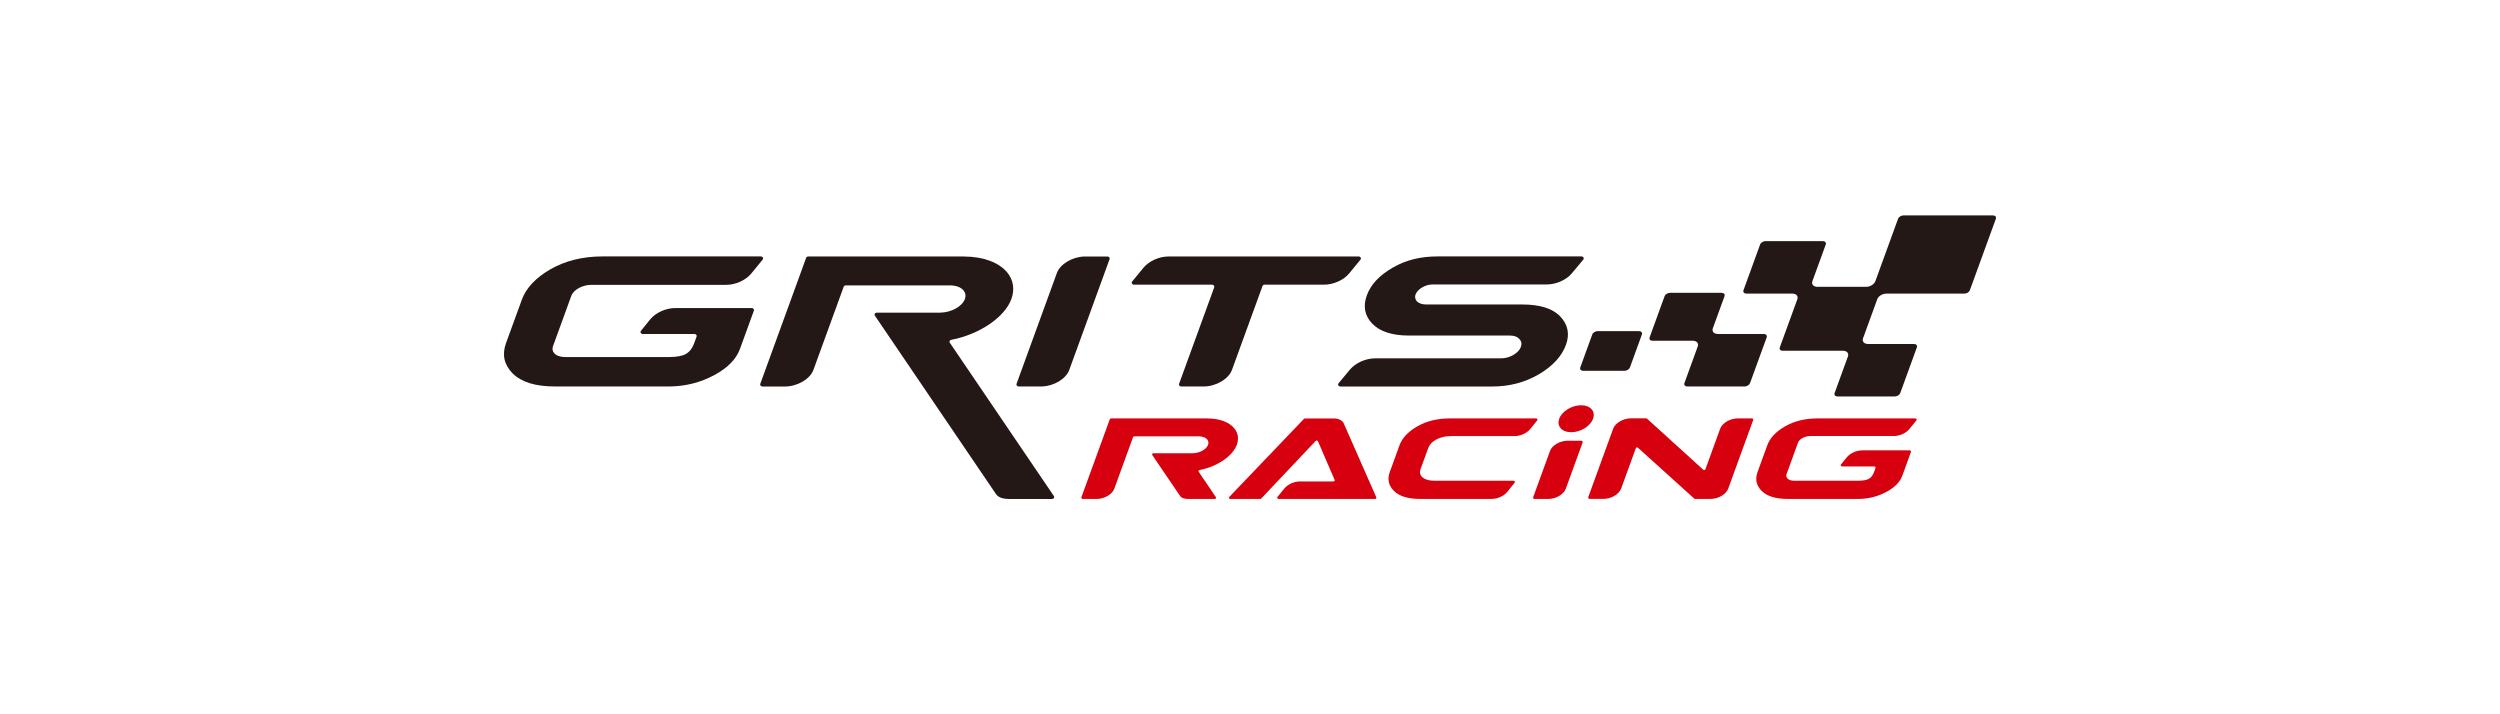
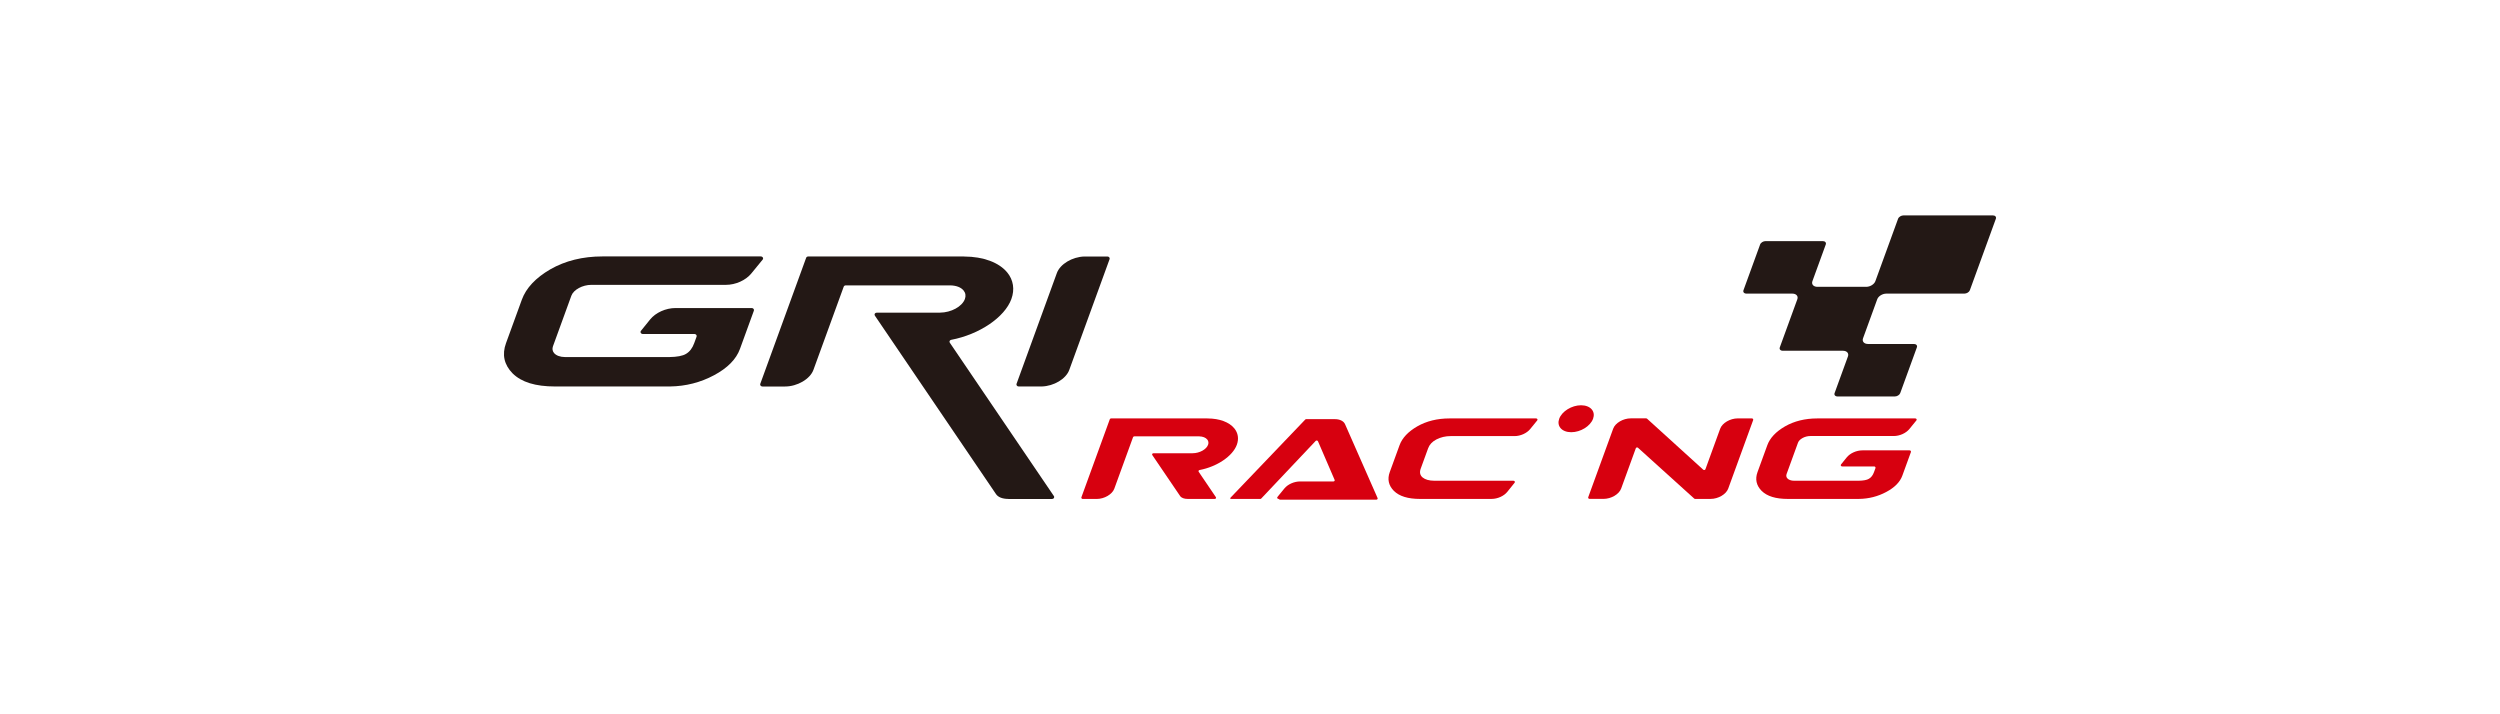
<svg xmlns="http://www.w3.org/2000/svg" height="300" viewBox="0 0 1050 300" width="1050">
  <path d="m0 0h1050v300h-1050z" fill="#fff" />
  <path d="m205 43.33h640v213.33h-640z" fill="#fff" />
  <path d="m596.46 209.55c-5.12 0-8.73-1.11-11.05-3.4-2.22-2.26-2.79-4.9-1.72-7.85l4.12-11.31c1.1-3.03 3.6-5.69 7.42-7.9 3.87-2.22 8.43-3.35 13.54-3.35h36.4c.22 0 .42.11.52.28s.09.38-.04.53l-2.98 3.66c-1.44 1.76-4.08 2.95-6.58 2.95h-26.85c-2.15 0-4.17.48-5.99 1.42-1.75.94-2.88 2.15-3.44 3.7l-3.12 8.57c-.55 1.52-.29 2.76.79 3.67 1.11.91 2.72 1.37 4.94 1.39h33.24c.21 0 .42.11.52.28s.09.38-.03.53l-3.08 3.84c-1.43 1.78-4.09 2.98-6.61 2.98h-29.98z" fill="#d7000f" />
  <path d="m711.97 209.55c-.15 0-.3-.06-.41-.16l-23.58-21.31c-.11-.1-.26-.16-.41-.16-.04 0-.08 0-.12.01-.19.04-.34.16-.4.32l-6.17 16.96c-.87 2.38-4.18 4.32-7.38 4.32h-5.89c-.18 0-.36-.08-.47-.22s-.14-.31-.09-.47l10.49-28.81c.87-2.38 4.18-4.32 7.38-4.32h6.45c.15 0 .3.06.42.16l23.55 21.38c.11.1.26.16.42.16.04 0 .08 0 .12-.01.19-.04.34-.16.4-.32l6.2-17.04c.87-2.38 4.18-4.32 7.38-4.32h5.92c.18 0 .36.08.47.22s.14.31.09.47l-10.49 28.81c-.87 2.38-4.18 4.32-7.38 4.32h-6.49z" fill="#d7000f" />
  <path d="m750.92 209.55c-5.12 0-8.73-1.11-11.05-3.4-2.22-2.26-2.79-4.9-1.72-7.85l4.12-11.31c1.1-3.03 3.6-5.69 7.42-7.9 3.87-2.22 8.43-3.35 13.54-3.35h41.19c.22 0 .42.11.52.28s.09.38-.04.53l-2.97 3.64c-1.44 1.76-4.08 2.94-6.58 2.94h-35.01c-2.3 0-4.63 1.26-5.19 2.81l-4.79 13.16c-.23.64-.13 1.26.27 1.75.54.66 1.62 1.06 2.87 1.06h27.11c2.01-.03 3.48-.3 4.34-.83.96-.56 1.65-1.47 2.13-2.79l.62-1.7c.06-.16.02-.33-.09-.47s-.29-.22-.47-.22h-13.44c-.22 0-.42-.11-.52-.28s-.09-.38.03-.53l2.4-2.97c1.43-1.77 4.08-2.97 6.6-2.97h19.82c.18 0 .36.08.47.22s.14.31.09.47l-3.62 9.95c-.97 2.67-3.24 4.97-6.74 6.83-3.5 1.88-7.35 2.87-11.44 2.92h-29.88z" fill="#d7000f" />
  <path d="m498.86 209.55c-1.54 0-2.69-.44-3.23-1.25l-11.66-17.17c-.11-.16-.11-.35-.02-.51s.28-.25.48-.25h16.28s.16-.01.19-.01c2.92-.02 5.77-1.58 6.49-3.55.29-.8.17-1.59-.34-2.21-.67-.82-1.87-1.29-3.39-1.33 0 0-.07 0-.1 0h-27.16c-.24 0-.44.14-.52.34l-7.87 21.63c-.87 2.38-4.18 4.32-7.38 4.32h-5.89c-.18 0-.36-.08-.47-.22s-.14-.31-.09-.47l11.94-32.8c.07-.2.28-.33.52-.33h40.43s.18.01.18.01c4.95.02 9.02 1.54 11.16 4.16 1.59 1.95 1.97 4.39 1.06 6.89-1.73 4.76-8.32 9.22-15.67 10.61-.17.03-.32.14-.39.29s-.05.32.04.46l7.21 10.63c.11.16.11.35.02.51s-.28.25-.48.25z" fill="#d7000f" />
-   <path d="m644.48 209.55c-.18 0-.36-.08-.47-.22s-.14-.31-.09-.47l7.08-19.45c.85-2.33 4-4.22 7.17-4.3h5.99c.18 0 .36.08.47.22s.14.31.09.47l-7.08 19.45c-.85 2.33-3.99 4.22-7.16 4.3z" fill="#d7000f" />
  <path d="m659.92 181.53c-1.96 0-3.61-.65-4.53-1.78-.86-1.05-1.05-2.43-.52-3.88 1.14-3.12 5.25-5.66 9.17-5.66 1.96 0 3.61.65 4.53 1.78.86 1.05 1.05 2.43.52 3.88-1.13 3.12-5.25 5.66-9.17 5.66z" fill="#d7000f" />
-   <path d="m537 209.55c-.22 0-.42-.11-.52-.28s-.09-.38.04-.54l2.94-3.59c1.44-1.75 4.08-2.93 6.57-2.93h14.01c.18 0 .35-.08.45-.21s.12-.31.05-.46l-6.98-16.19c-.07-.17-.24-.3-.44-.33-.04 0-.07-.01-.11-.01-.16 0-.31.06-.42.17l-22.88 24.21c-.1.11-.25.17-.42.17h-12.53c-.22 0-.43-.12-.53-.3s-.07-.4.07-.55l31.37-32.8c.1-.11.25-.17.41-.17h12.08c2.03 0 3.65.81 4.22 2.1l13.67 31.03c.07.16.05.33-.05.46-.1.14-.27.22-.45.22h-40.58z" fill="#d7000f" />
+   <path d="m537 209.55c-.22 0-.42-.11-.52-.28s-.09-.38.04-.54l2.94-3.59c1.44-1.75 4.08-2.93 6.57-2.93h14.01c.18 0 .35-.08.45-.21s.12-.31.05-.46l-6.98-16.19c-.07-.17-.24-.3-.44-.33-.04 0-.07-.01-.11-.01-.16 0-.31.06-.42.17l-22.88 24.21c-.1.11-.25.17-.42.17h-12.53s-.07-.4.07-.55l31.37-32.8c.1-.11.25-.17.41-.17h12.08c2.03 0 3.65.81 4.22 2.1l13.67 31.03c.07.16.05.33-.05.46-.1.14-.27.22-.45.22h-40.58z" fill="#d7000f" />
  <g fill="#231815">
    <path d="m427.84 162.32c-.3 0-.58-.13-.76-.35s-.23-.5-.14-.75l16.94-46.54c1.37-3.76 6.46-6.82 11.58-6.95h9.67c.3 0 .58.13.76.35s.23.5.14.75l-16.94 46.54c-1.37 3.76-6.45 6.81-11.56 6.95h-9.68z" />
    <path d="m466.03 108.83-16.94 46.54" />
-     <path d="m496.11 162.32c-.3 0-.58-.13-.76-.35s-.23-.5-.14-.75l14.76-40.55c.09-.25.04-.53-.14-.75s-.46-.35-.76-.35h-32.8c-.35 0-.67-.18-.84-.46s-.14-.62.06-.86l4.76-5.8c2.32-2.83 6.59-4.74 10.61-4.74h79.77c.35 0 .67.18.84.46s.14.62-.06.86l-4.76 5.8c-2.32 2.83-6.59 4.73-10.61 4.73h-24.94c-.38 0-.72.22-.84.54l-12.83 35.24c-1.4 3.85-6.75 6.98-11.92 6.98h-9.39z" />
-     <path d="m562.95 162.32c-.35 0-.68-.18-.84-.46s-.14-.62.07-.87l4.76-5.72c2.37-2.85 6.65-4.77 10.64-4.77h52.81c1.85 0 3.61-.48 5.23-1.43s2.68-2.08 3.15-3.38c.47-1.29.25-2.41-.65-3.33-.89-.97-2.18-1.43-3.96-1.43h-42.37c-7.05 0-12.24-1.67-15.42-4.98-3.2-3.32-3.97-7.32-2.3-11.9 1.66-4.56 5.22-8.37 10.87-11.64 5.42-3.17 11.62-4.72 18.94-4.72h60.34c.35 0 .68.18.84.46s.14.62-.07.87l-4.81 5.77c-2.33 2.8-6.58 4.68-10.56 4.68h-47.87c-1.54 0-3.05.42-4.47 1.26-1.37.8-2.28 1.79-2.79 3.03-.31 1.03-.11 1.96.65 2.86.92.82 2.21 1.26 3.85 1.26h40.39c7.36 0 12.7 1.67 15.88 4.98 3.28 3.4 4.1 7.44 2.44 11.99-1.73 4.75-5.53 8.89-11.28 12.29-5.83 3.45-12.42 5.19-19.59 5.19h-63.89z" />
    <path d="m233.14 162.32c-8.26 0-14.1-1.8-17.85-5.5-3.58-3.65-4.51-7.91-2.77-12.68l6.65-18.26c1.78-4.9 5.81-9.19 11.98-12.77 6.25-3.59 13.61-5.41 21.87-5.41h66.53c.35 0 .67.18.84.46s.14.62-.06.86l-4.8 5.87c-2.32 2.84-6.59 4.75-10.62 4.75h-56.54c-3.71 0-7.47 2.04-8.39 4.54l-7.73 21.25c-.38 1.03-.22 2.03.44 2.83.88 1.07 2.61 1.71 4.64 1.71h43.79c3.25-.04 5.62-.49 7.01-1.34 1.55-.91 2.67-2.38 3.44-4.5l1-2.75c.09-.25.04-.53-.14-.75s-.46-.35-.76-.35h-21.7c-.35 0-.67-.18-.84-.46-.16-.28-.14-.61.06-.86l3.87-4.79c2.31-2.87 6.6-4.79 10.66-4.79h32.01c.3 0 .58.13.76.35s.23.5.14.75l-5.85 16.08c-1.57 4.32-5.23 8.03-10.88 11.04-5.66 3.04-11.88 4.63-18.47 4.72h-48.26z" />
    <path d="m423.55 209.55c-2.49 0-4.34-.72-5.22-2.02l-50.89-74.97c-.17-.25-.18-.57-.03-.82s.45-.41.77-.41h26.3s.24-.02.29-.02c4.72-.03 9.33-2.55 10.49-5.73.47-1.3.28-2.56-.55-3.57-1.08-1.32-3.02-2.08-5.48-2.15 0 0-.12 0-.16 0h-43.87c-.38 0-.72.22-.84.55l-12.72 34.94c-1.4 3.85-6.75 6.98-11.92 6.98h-9.51c-.3 0-.58-.13-.76-.35s-.23-.5-.14-.75l19.28-52.97c.12-.32.45-.54.84-.54h65.31s.29.02.29.02c7.99.04 14.57 2.49 18.03 6.72 2.57 3.14 3.18 7.1 1.72 11.13-2.8 7.68-13.44 14.89-25.3 17.14-.28.05-.52.23-.63.47s-.08.52.07.74l43.71 64.4c.17.25.18.57.03.82s-.45.41-.77.41h-18.32z" />
    <path d="m418.32 207.54-50.89-74.98" />
    <path d="m771.79 166.52c-.98 0-1.55-.64-1.26-1.42l5.61-15.41c.48-1.31-.46-2.37-2.1-2.37h-25.26c-.98 0-1.55-.64-1.26-1.42l7.36-20.21c.48-1.31-.46-2.37-2.1-2.37h-19.26c-.98 0-1.55-.64-1.26-1.42l6.99-19.21c.29-.79 1.32-1.42 2.3-1.42h24.01c.98 0 1.55.64 1.26 1.42l-5.61 15.41c-.48 1.31.46 2.37 2.1 2.37h20.51c1.64 0 3.35-1.06 3.83-2.37l9.54-26.21c.29-.79 1.32-1.42 2.3-1.42h37.51c.98 0 1.55.64 1.26 1.42l-10.92 30.01c-.29.79-1.32 1.42-2.3 1.42h-32.77c-1.64 0-3.35 1.06-3.83 2.37l-5.97 16.41c-.48 1.31.46 2.37 2.1 2.37h19.26c.98 0 1.55.64 1.26 1.42l-6.99 19.21c-.29.79-1.32 1.42-2.3 1.42z" />
-     <path d="m708.71 162.32c-.98 0-1.55-.64-1.26-1.42l5.61-15.41c.48-1.31-.46-2.37-2.1-2.37h-16.86c-.98 0-1.55-.64-1.26-1.42l6.29-17.29c.29-.79 1.32-1.42 2.3-1.42h21.61c.98 0 1.55.64 1.26 1.42l-4.91 13.49c-.48 1.31.46 2.37 2.1 2.37h19.26c.98 0 1.55.64 1.26 1.42l-6.99 19.21c-.29.79-1.32 1.42-2.3 1.42z" />
-     <path d="m664.98 155.74c-.98 0-1.55-.64-1.26-1.42l5.03-13.83c.29-.79 1.32-1.42 2.3-1.42h17.29c.98 0 1.55.64 1.26 1.42l-5.03 13.83c-.29.79-1.32 1.42-2.3 1.42z" />
  </g>
</svg>